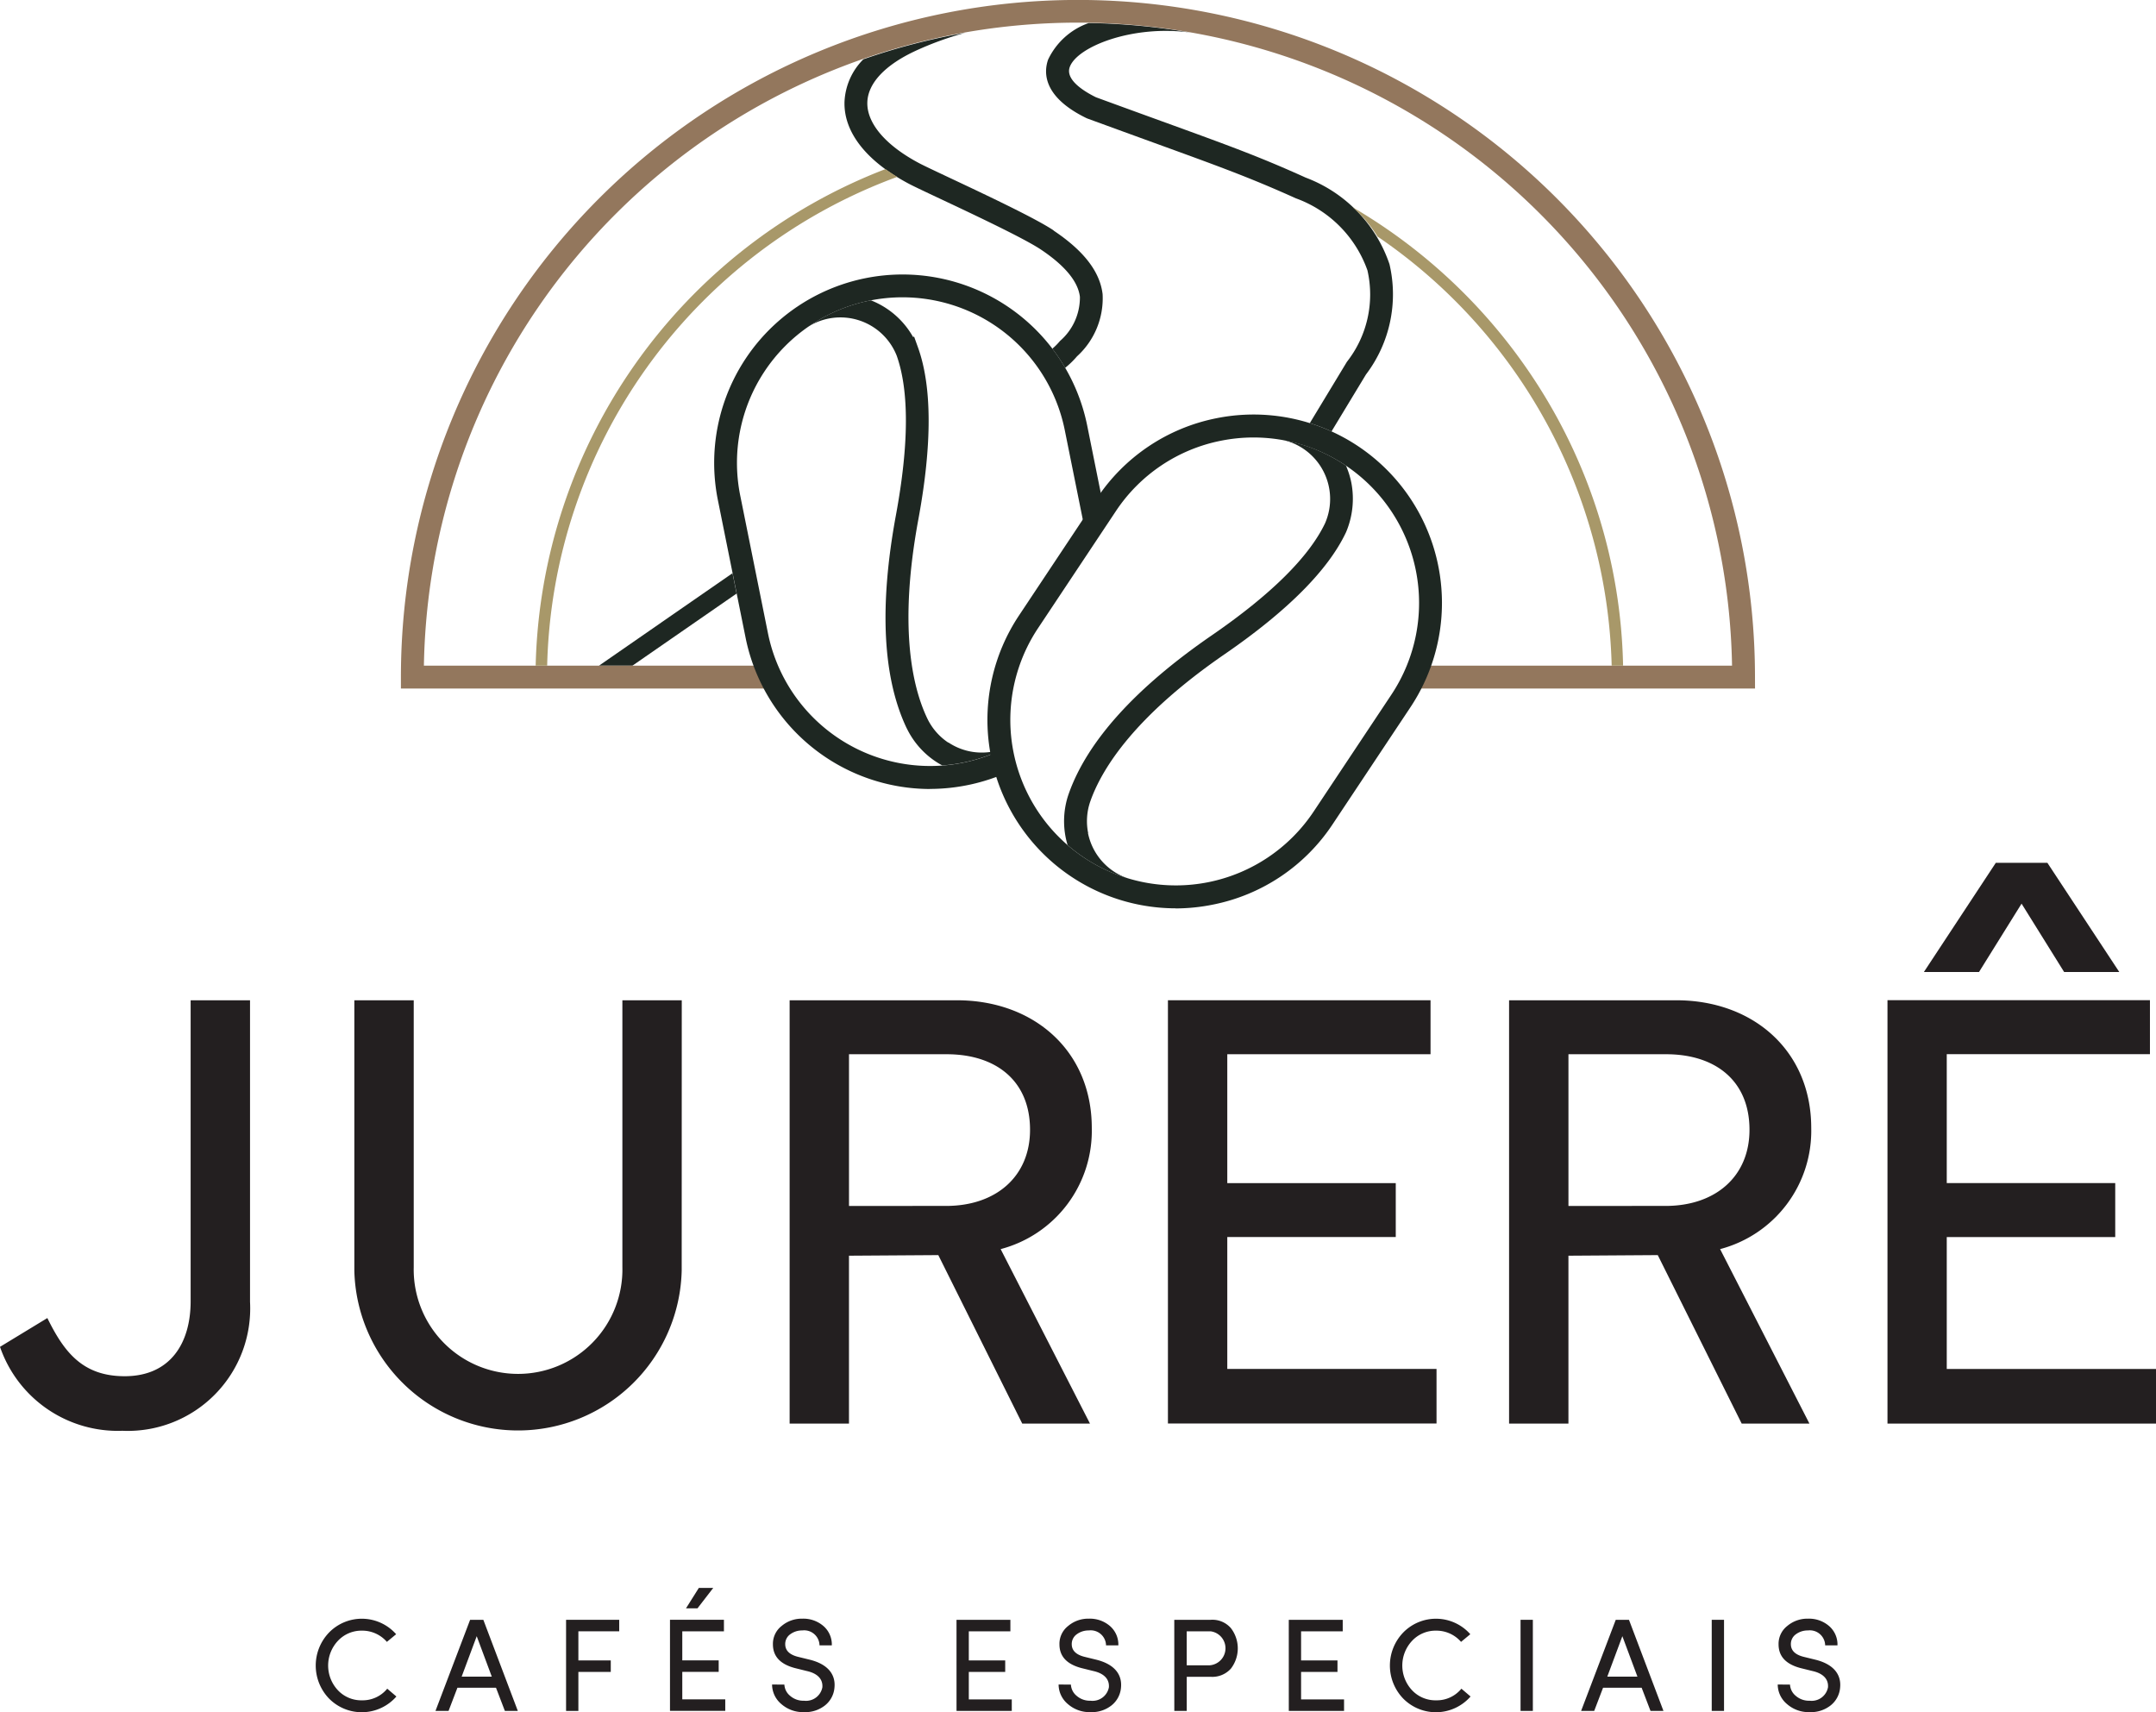
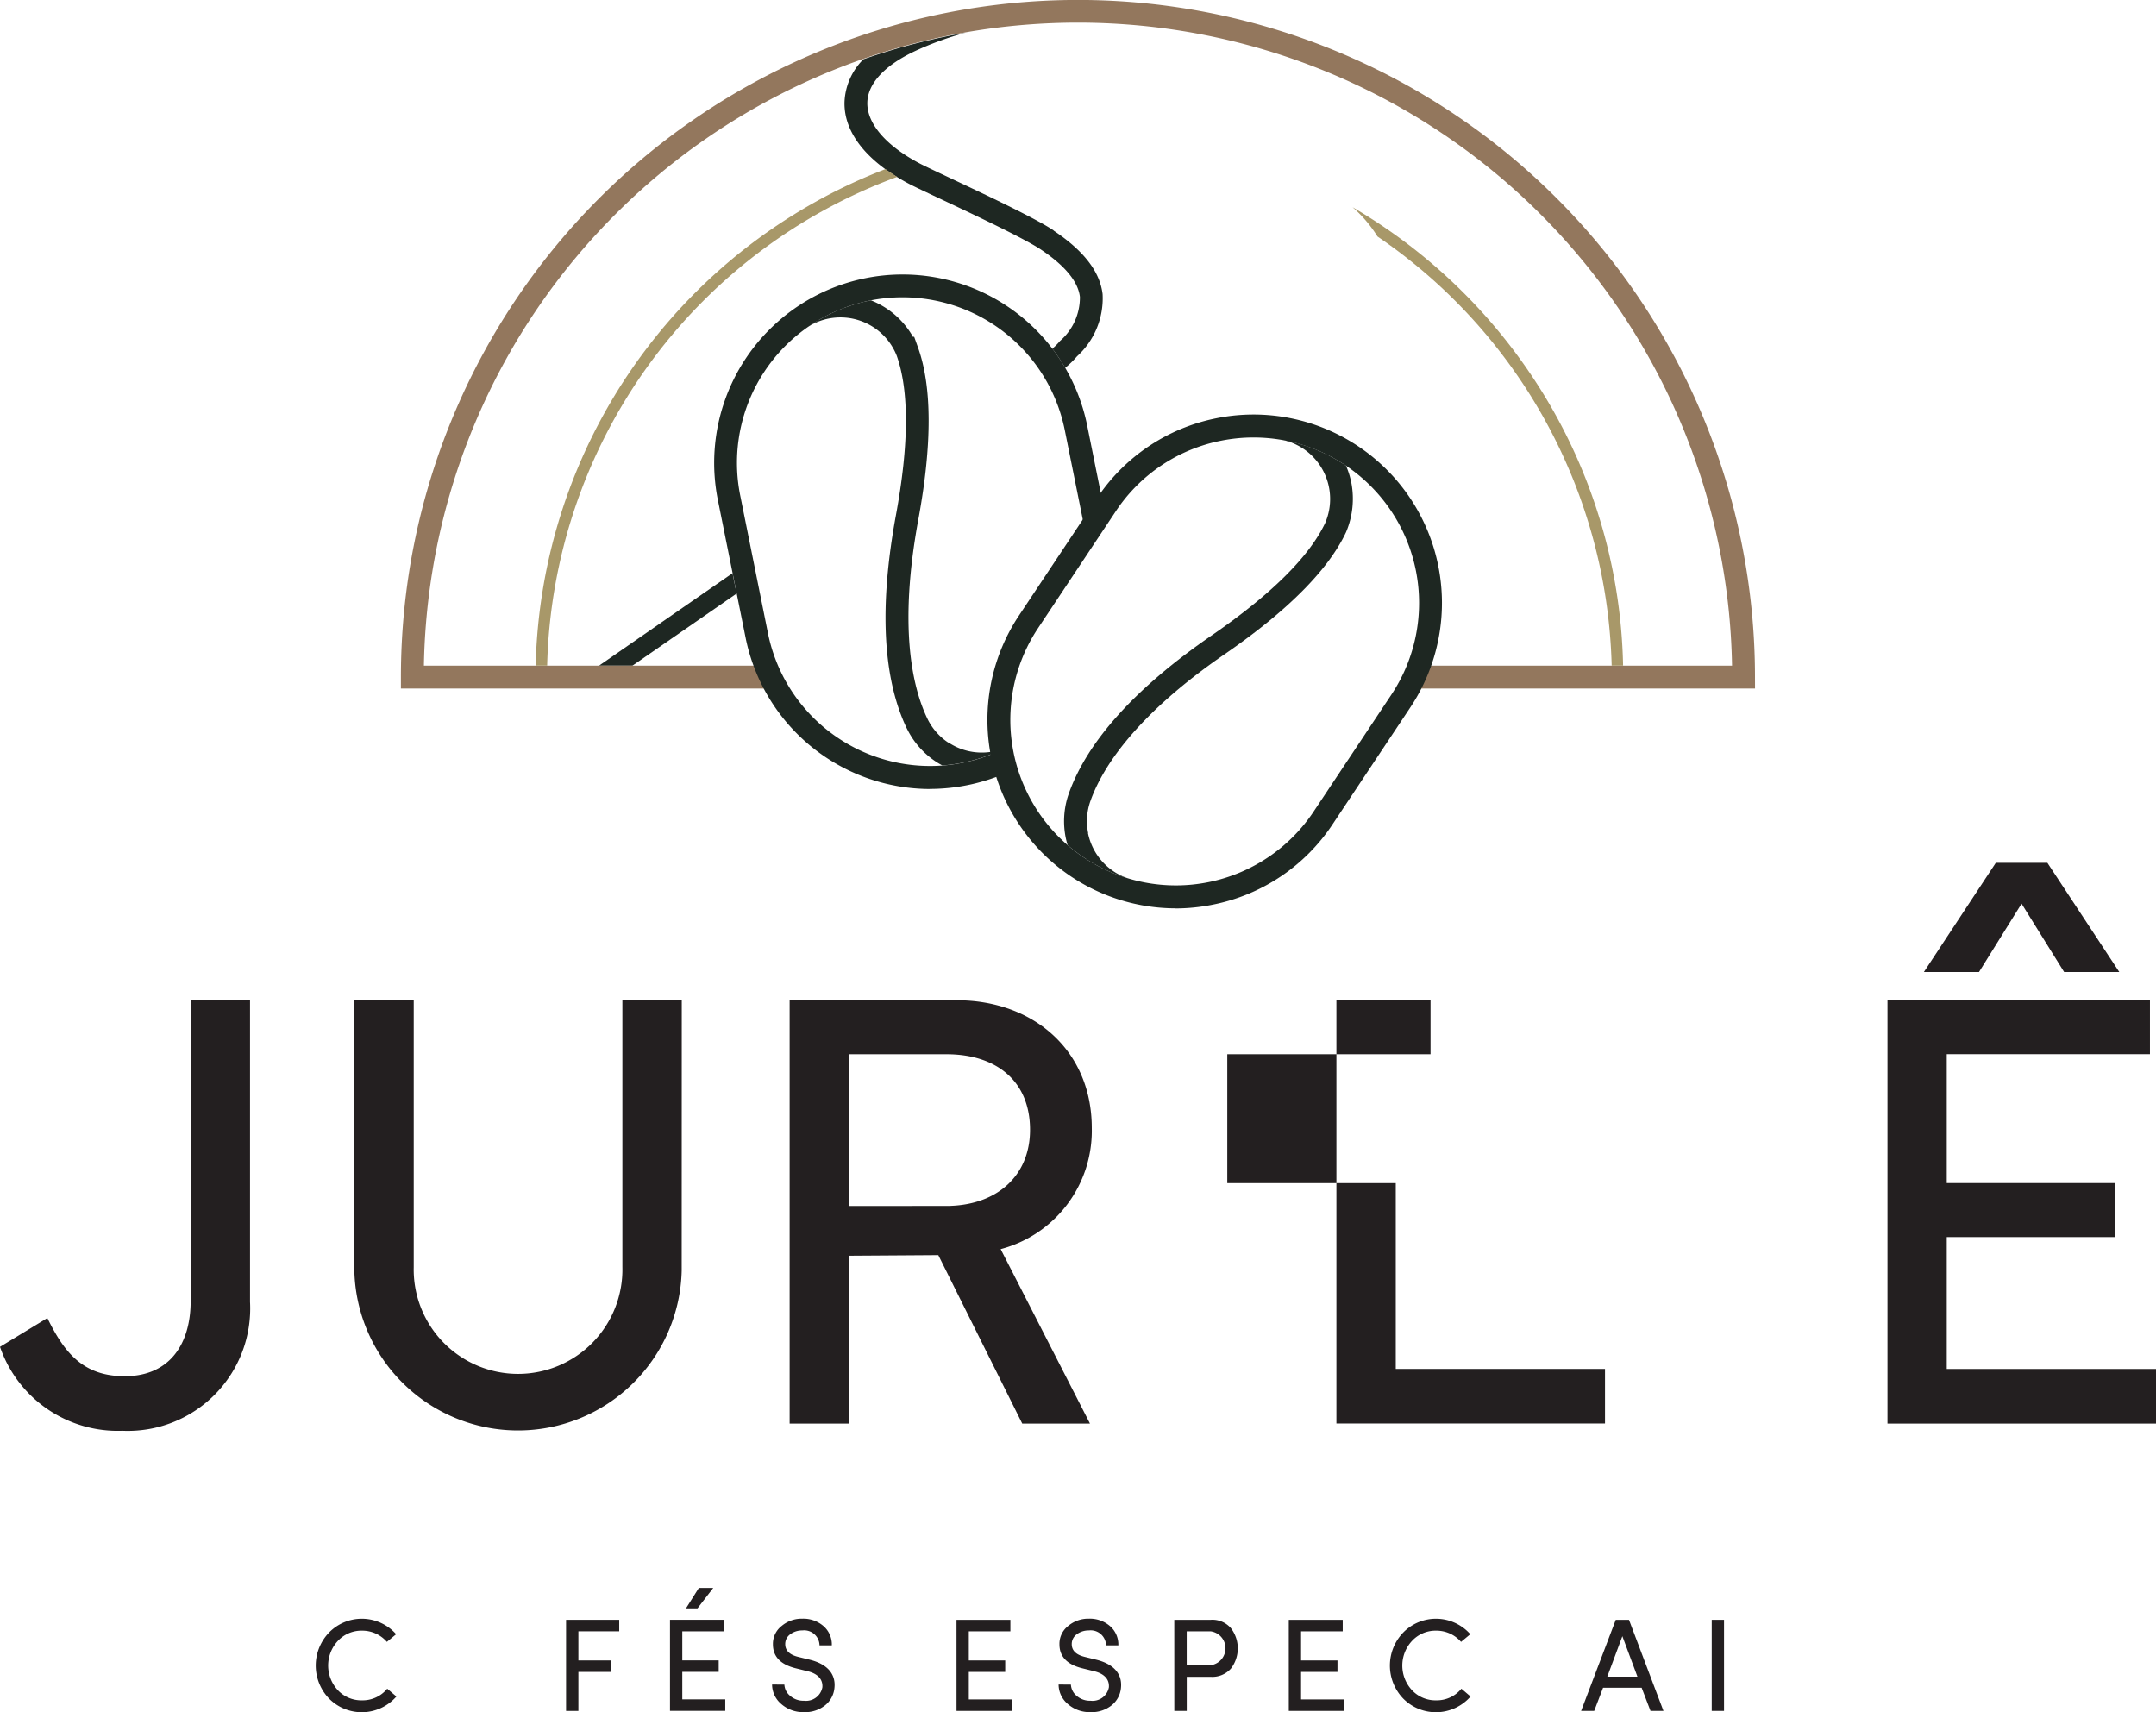
<svg xmlns="http://www.w3.org/2000/svg" id="Grupo_2" data-name="Grupo 2" width="112.539" height="89.368" viewBox="0 0 112.539 89.368">
  <defs>
    <clipPath id="clip-path">
      <rect id="Retângulo_3" data-name="Retângulo 3" width="112.539" height="89.368" fill="none" />
    </clipPath>
  </defs>
  <g id="Grupo_1" data-name="Grupo 1" clip-path="url(#clip-path)">
-     <path id="Caminho_1" data-name="Caminho 1" d="M302.352,14.414c-2.433-1.1-4.008-1.668-7.458-2.921-.982-.356-2.118-.769-3.473-1.265-.624-.307-1.6-.908-1.372-1.57.376-1.078,3.312-2.227,6.31-1.806a34.191,34.191,0,0,0-5.314-.5,3.7,3.7,0,0,0-2.124,1.913c-.231.662-.278,1.939,2,3.05l.056.024c1.369.5,2.515.918,3.505,1.277,3.421,1.242,4.982,1.809,7.375,2.887a6.2,6.2,0,0,1,3.734,3.759,5.687,5.687,0,0,1-1.072,4.774l-1.937,3.2a9.751,9.751,0,0,1,1.133.433l1.8-2.973a6.917,6.917,0,0,0,1.226-5.757,7.339,7.339,0,0,0-4.393-4.525" transform="translate(-234.213 -5.151)" fill="#1e2722" />
    <path id="Caminho_2" data-name="Caminho 2" d="M244.058,19.329c-.95-.636-3.528-1.85-5.41-2.737-.722-.34-1.346-.634-1.584-.759-1.762-.928-2.758-2.088-2.73-3.183.025-1,.924-1.957,2.531-2.7a16.543,16.543,0,0,1,2.581-.935v0a33.839,33.839,0,0,0-5.318,1.382,3.341,3.341,0,0,0-.986,2.232c-.039,1.589,1.157,3.1,3.368,4.269.262.138.866.423,1.632.783,1.744.821,4.379,2.063,5.255,2.649,1.253.839,1.937,1.668,2.033,2.466a3,3,0,0,1-1.035,2.3l-.048.055a3.056,3.056,0,0,1-.357.351,9.678,9.678,0,0,1,.669,1,4.35,4.35,0,0,0,.593-.57l.023-.027a4.089,4.089,0,0,0,1.34-3.249c-.141-1.175-.977-2.26-2.555-3.316" transform="translate(-189.061 -7.303)" fill="#1e2722" />
    <path id="Caminho_3" data-name="Caminho 3" d="M168.635,160.825c-1.53,1.059-2.674,1.851-3.243,2.246h1.745l2.063-1.428,3.372-2.334-.214-1.062-3.725,2.578" transform="translate(-134.123 -128.329)" fill="#1e2722" />
    <path id="Caminho_4" data-name="Caminho 4" d="M181.382,35.937h-17.79V34.743h16.59a34.146,34.146,0,0,0-68.282,0H130v1.194H110.7v-.6a35.34,35.34,0,0,1,70.68,0Z" transform="translate(-89.773 0)" fill="#93775d" />
    <path id="Caminho_5" data-name="Caminho 5" d="M386.933,81.13h.6a28.19,28.19,0,0,0-4.667-14.975,28.613,28.613,0,0,0-9.454-8.954,6.736,6.736,0,0,1,1.3,1.529,27.942,27.942,0,0,1,12.225,22.4" transform="translate(-302.811 -46.387)" fill="#a89869" />
    <path id="Caminho_6" data-name="Caminho 6" d="M147.893,72.6h.6a27.89,27.89,0,0,1,18.272-25.51q-.324-.2-.613-.407A28.488,28.488,0,0,0,147.893,72.6" transform="translate(-119.932 -37.858)" fill="#a89869" />
    <path id="Caminho_7" data-name="Caminho 7" d="M208.4,102.6a9.841,9.841,0,0,1-9.619-7.894l-1.447-7.185a9.833,9.833,0,1,1,19.279-3.884l.971,4.822-1.17.236-.972-4.822A8.639,8.639,0,0,0,198.5,87.281l1.447,7.185a8.639,8.639,0,0,0,10.175,6.763,8.744,8.744,0,0,0,1.918-.623l.5,1.085a9.977,9.977,0,0,1-4.144.905" transform="translate(-159.862 -61.419)" fill="#1e2722" />
    <path id="Caminho_8" data-name="Caminho 8" d="M230.446,106a3.142,3.142,0,0,1-1.066-1.2l-.044-.09c-.776-1.644-1.485-4.775-.453-10.36.724-3.915.716-6.937-.021-8.982l-.2-.557-.054.019a4.351,4.351,0,0,0-2.2-1.914l-.058.01a8.62,8.62,0,0,0-3.215,1.365,3.159,3.159,0,0,1,4.613,1.5l.008.02c.651,1.844.636,4.643-.044,8.321-.875,4.735-.691,8.465.551,11.093l.051.1a4.346,4.346,0,0,0,1.475,1.661c.112.075.228.142.345.205a8.663,8.663,0,0,0,2.994-.769l.238.517-.189-.578a3.136,3.136,0,0,1-2.727-.37" transform="translate(-180.947 -67.24)" fill="#1e2722" />
    <path id="Caminho_9" data-name="Caminho 9" d="M219.435,84.949l-.04.024,0,0,.038-.027" transform="translate(-177.916 -68.888)" fill="#1e2722" />
    <path id="Caminho_10" data-name="Caminho 10" d="M282.419,140.195a9.835,9.835,0,0,1-8.169-15.279l4.057-6.1a9.768,9.768,0,0,1,6.248-4.2h0A9.833,9.833,0,0,1,294.686,129.7l-4.057,6.1a9.769,9.769,0,0,1-6.247,4.2,9.928,9.928,0,0,1-1.962.2m2.371-24.41h0a8.583,8.583,0,0,0-5.489,3.687l-4.057,6.1a8.639,8.639,0,0,0,14.391,9.564l4.057-6.1a8.639,8.639,0,0,0-8.9-13.251" transform="translate(-221.064 -92.786)" fill="#1e2722" />
    <path id="Caminho_11" data-name="Caminho 11" d="M295.047,141.994a3.145,3.145,0,0,1,.092-1.6l.033-.095c.613-1.711,2.326-4.427,7-7.646,3.28-2.257,5.412-4.4,6.336-6.366a4.466,4.466,0,0,0,.274-2.594,4.362,4.362,0,0,0-.277-.878l-.048-.034a8.616,8.616,0,0,0-3.235-1.307,3.159,3.159,0,0,1,2.2,4.323l-.008.02c-.843,1.764-2.833,3.733-5.915,5.853-3.966,2.729-6.474,5.5-7.454,8.233l-.038.109a4.346,4.346,0,0,0-.132,2.217c.027.133.061.262.1.39a8.8,8.8,0,0,0,.863.657,8.674,8.674,0,0,0,2.3,1.085,3.155,3.155,0,0,1-2.1-2.368" transform="translate(-238.247 -98.509)" fill="#1e2722" />
    <path id="Caminho_12" data-name="Caminho 12" d="M309.671,248.57l.037.013v0l-.038-.011" transform="translate(-251.124 -201.575)" fill="#1e2722" />
    <path id="Caminho_13" data-name="Caminho 13" d="M355.277,115.223l-.047-.012v0l.048.008" transform="translate(-288.069 -93.429)" fill="#1e2722" />
    <path id="Caminho_14" data-name="Caminho 14" d="M2.472,292.728c.876,1.784,1.846,3.036,4.037,3.036,2.378,0,3.442-1.721,3.442-3.912v-15.71h3.1v15.742a6.391,6.391,0,0,1-6.666,6.728A6.5,6.5,0,0,1,0,294.231Z" transform="translate(0 -223.934)" fill="#231f20" />
    <path id="Caminho_15" data-name="Caminho 15" d="M114.918,290.256a8.546,8.546,0,0,1-17.087,0V276.142h3.1v13.926a5.447,5.447,0,1,0,10.891,0V276.142h3.1Z" transform="translate(-79.335 -223.934)" fill="#231f20" />
    <path id="Caminho_16" data-name="Caminho 16" d="M218.008,298.236V276.142h8.731c4.006,0,7.041,2.629,7.041,6.666a6.383,6.383,0,0,1-4.757,6.322l4.663,9.107H230.15l-4.381-8.794-4.663.031v8.763Zm8.168-11.36c2.6,0,4.381-1.533,4.381-3.974,0-2.566-1.784-3.943-4.35-3.943h-5.1v7.918Z" transform="translate(-176.791 -223.934)" fill="#231f20" />
-     <path id="Caminho_17" data-name="Caminho 17" d="M336.165,276.142v2.817H325.556v6.728h8.794V288.5h-8.794v6.885h10.922v2.848h-14.02V276.142Z" transform="translate(-261.494 -223.935)" fill="#231f20" />
-     <path id="Caminho_18" data-name="Caminho 18" d="M416.646,298.236V276.142h8.731c4.006,0,7.041,2.629,7.041,6.666a6.383,6.383,0,0,1-4.757,6.322l4.663,9.107h-3.536l-4.381-8.794-4.663.031v8.763Zm8.168-11.36c2.6,0,4.381-1.533,4.381-3.974,0-2.566-1.784-3.943-4.35-3.943h-5.1v7.918Z" transform="translate(-337.875 -223.934)" fill="#231f20" />
+     <path id="Caminho_17" data-name="Caminho 17" d="M336.165,276.142v2.817H325.556v6.728h8.794V288.5v6.885h10.922v2.848h-14.02V276.142Z" transform="translate(-261.494 -223.935)" fill="#231f20" />
    <path id="Caminho_19" data-name="Caminho 19" d="M534.8,245.4v2.817H524.194v6.728h8.794v2.817h-8.794v6.885h10.922V267.5H521.1V245.4Zm-1.6-1.471h-2.879l-2.222-3.568-2.222,3.568H523l3.755-5.7h2.691Z" transform="translate(-422.577 -193.196)" fill="#231f20" />
    <path id="Caminho_20" data-name="Caminho 20" d="M91.4,450.947a2.4,2.4,0,0,1-3.513.11,2.484,2.484,0,0,1,0-3.451,2.39,2.39,0,0,1,3.5.09l-.483.4a1.7,1.7,0,0,0-1.3-.586,1.679,1.679,0,0,0-1.256.531,1.886,1.886,0,0,0,0,2.581,1.673,1.673,0,0,0,1.256.524,1.652,1.652,0,0,0,1.318-.607Z" transform="translate(-70.709 -362.4)" fill="#231f20" />
-     <path id="Caminho_21" data-name="Caminho 21" d="M123.389,450.727h-2.015l-.462,1.208h-.683l1.808-4.755h.69l1.8,4.755h-.676Zm-1.794-.58h1.574l-.787-2.112Z" transform="translate(-97.498 -362.636)" fill="#231f20" />
    <path id="Caminho_22" data-name="Caminho 22" d="M156.293,447.18h2.774v.6h-2.132V449.3h1.691v.6h-1.691v2.036h-.642Z" transform="translate(-126.745 -362.636)" fill="#231f20" />
    <path id="Caminho_23" data-name="Caminho 23" d="M187.8,440.647h-2.174v1.518h1.9v.6h-1.9V444.2h2.243v.6h-2.885v-4.755H187.8Zm-.559-2.263-.821,1.063h-.6l.669-1.063Z" transform="translate(-150.012 -355.503)" fill="#231f20" />
    <path id="Caminho_24" data-name="Caminho 24" d="M213.809,450.325a.811.811,0,0,0,.3.586,1.044,1.044,0,0,0,.724.255.867.867,0,0,0,.959-.7c.035-.469-.311-.738-.807-.849l-.614-.152q-1.16-.3-1.16-1.242a1.181,1.181,0,0,1,.456-.96,1.622,1.622,0,0,1,1.083-.379,1.6,1.6,0,0,1,1.1.386,1.272,1.272,0,0,1,.435,1.008h-.642a.8.8,0,0,0-.9-.78,1.033,1.033,0,0,0-.628.2.622.622,0,0,0-.262.517c0,.331.228.552.676.662l.621.152c.9.228,1.359.745,1.27,1.491a1.319,1.319,0,0,1-.49.89,1.662,1.662,0,0,1-1.1.352,1.717,1.717,0,0,1-1.187-.428,1.335,1.335,0,0,1-.476-1.014Z" transform="translate(-172.866 -362.399)" fill="#231f20" />
    <path id="Caminho_25" data-name="Caminho 25" d="M264.088,447.18H266.9v.6H264.73V449.3h1.9v.6h-1.9v1.435h2.243v.6h-2.884Z" transform="translate(-214.16 -362.636)" fill="#231f20" />
    <path id="Caminho_26" data-name="Caminho 26" d="M292.912,450.325a.811.811,0,0,0,.3.586,1.044,1.044,0,0,0,.724.255.867.867,0,0,0,.959-.7c.035-.469-.311-.738-.807-.849l-.614-.152q-1.16-.3-1.16-1.242a1.18,1.18,0,0,1,.456-.96,1.622,1.622,0,0,1,1.083-.379,1.6,1.6,0,0,1,1.1.386,1.272,1.272,0,0,1,.435,1.008h-.642a.8.8,0,0,0-.9-.78,1.033,1.033,0,0,0-.628.2.622.622,0,0,0-.262.517c0,.331.228.552.676.662l.621.152c.9.228,1.359.745,1.27,1.491a1.319,1.319,0,0,1-.49.89,1.662,1.662,0,0,1-1.1.352,1.717,1.717,0,0,1-1.187-.428,1.335,1.335,0,0,1-.476-1.014Z" transform="translate(-237.013 -362.399)" fill="#231f20" />
    <path id="Caminho_27" data-name="Caminho 27" d="M324.21,447.18h1.9a1.278,1.278,0,0,1,1.056.435,1.733,1.733,0,0,1,0,2.112,1.3,1.3,0,0,1-1.056.428h-1.249v1.78h-.649Zm.649.6v1.774h1.208a.892.892,0,0,0,.034-1.774Z" transform="translate(-262.915 -362.636)" fill="#231f20" />
    <path id="Caminho_28" data-name="Caminho 28" d="M355.821,447.18h2.816v.6h-2.174V449.3h1.9v.6h-1.9v1.435h2.243v.6h-2.884Z" transform="translate(-288.549 -362.636)" fill="#231f20" />
    <path id="Caminho_29" data-name="Caminho 29" d="M387.956,450.947a2.4,2.4,0,0,1-3.513.11,2.484,2.484,0,0,1,0-3.451,2.39,2.39,0,0,1,3.5.09l-.483.4a1.7,1.7,0,0,0-1.3-.586,1.679,1.679,0,0,0-1.256.531,1.886,1.886,0,0,0,0,2.581,1.673,1.673,0,0,0,1.256.524,1.652,1.652,0,0,0,1.318-.607Z" transform="translate(-311.196 -362.4)" fill="#231f20" />
-     <rect id="Retângulo_1" data-name="Retângulo 1" width="0.642" height="4.755" transform="translate(79.37 84.544)" fill="#231f20" />
    <path id="Caminho_30" data-name="Caminho 30" d="M439.69,450.727h-2.015l-.462,1.208h-.683l1.808-4.755h.69l1.8,4.755h-.676Zm-1.794-.58h1.574l-.787-2.112Z" transform="translate(-353.999 -362.636)" fill="#231f20" />
    <rect id="Retângulo_2" data-name="Retângulo 2" width="0.642" height="4.755" transform="translate(89.349 84.544)" fill="#231f20" />
-     <path id="Caminho_31" data-name="Caminho 31" d="M491.452,450.325a.811.811,0,0,0,.3.586,1.044,1.044,0,0,0,.724.255.867.867,0,0,0,.959-.7c.035-.469-.311-.738-.807-.849l-.614-.152q-1.16-.3-1.159-1.242a1.181,1.181,0,0,1,.456-.96,1.622,1.622,0,0,1,1.083-.379,1.6,1.6,0,0,1,1.1.386,1.272,1.272,0,0,1,.435,1.008h-.642a.8.8,0,0,0-.9-.78,1.033,1.033,0,0,0-.628.2.622.622,0,0,0-.262.517c0,.331.228.552.676.662l.621.152c.9.228,1.359.745,1.27,1.491a1.319,1.319,0,0,1-.49.89,1.663,1.663,0,0,1-1.1.352,1.716,1.716,0,0,1-1.187-.428,1.335,1.335,0,0,1-.476-1.014Z" transform="translate(-398.017 -362.399)" fill="#231f20" />
  </g>
</svg>